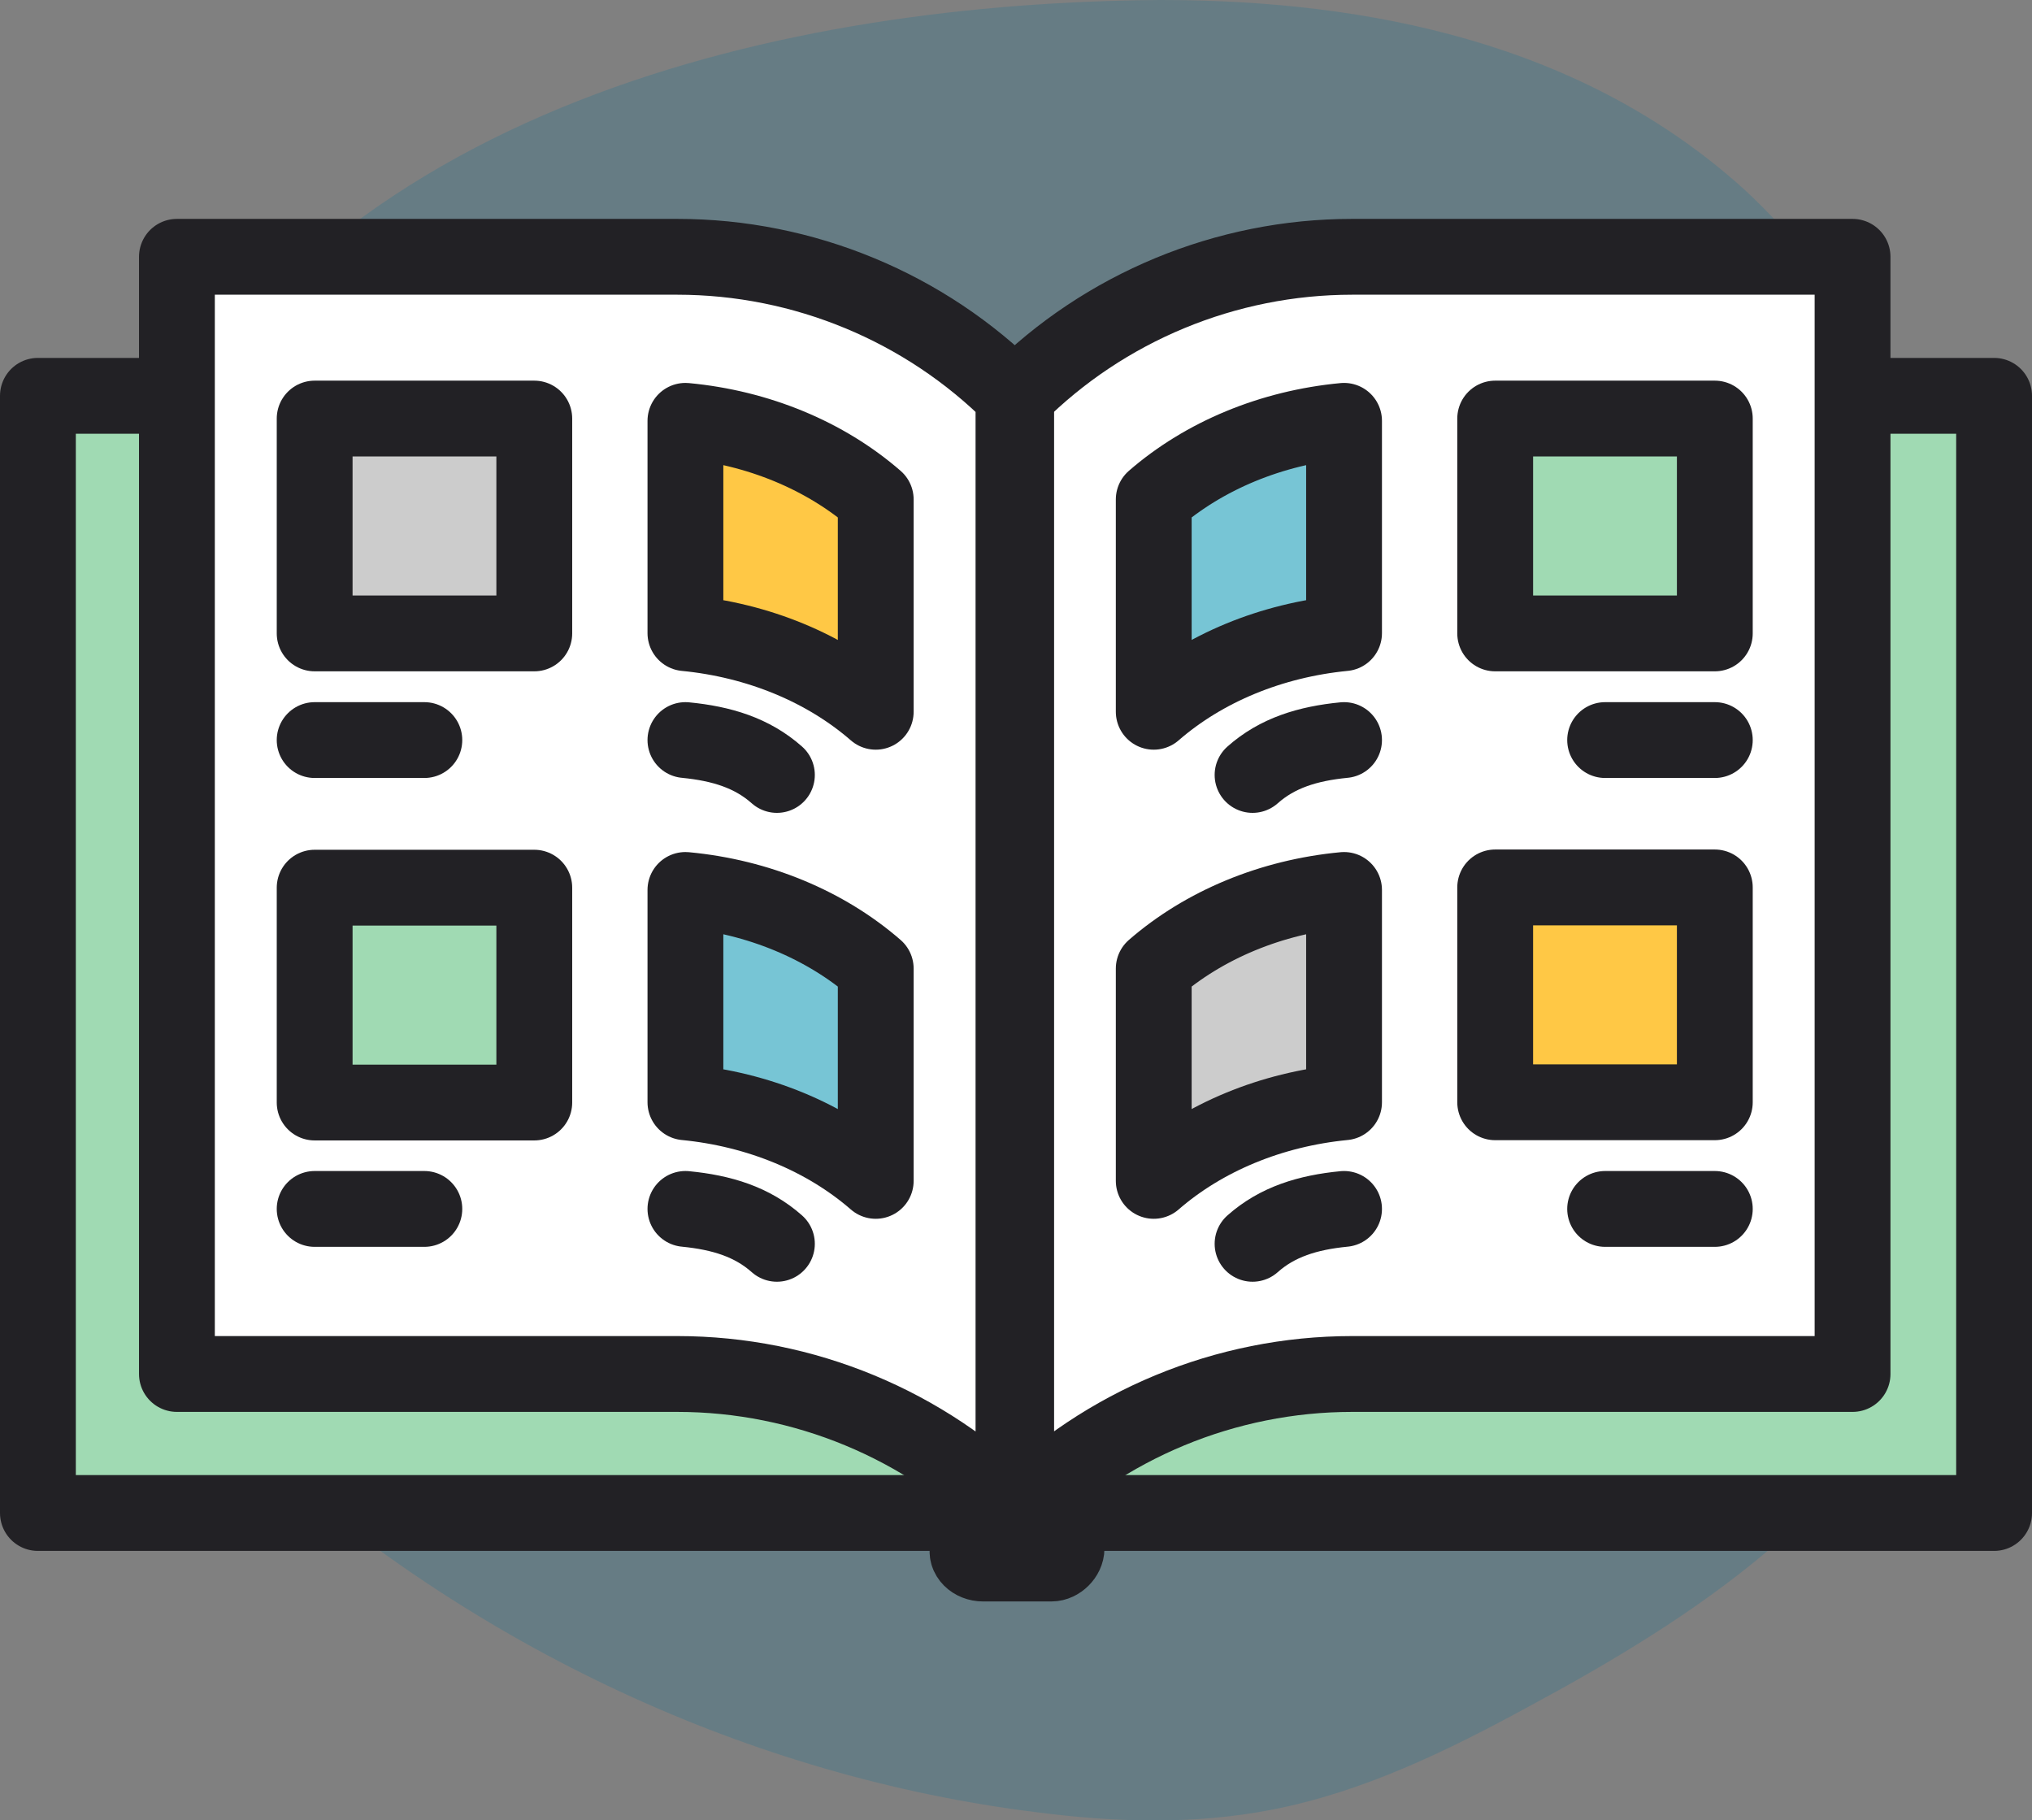
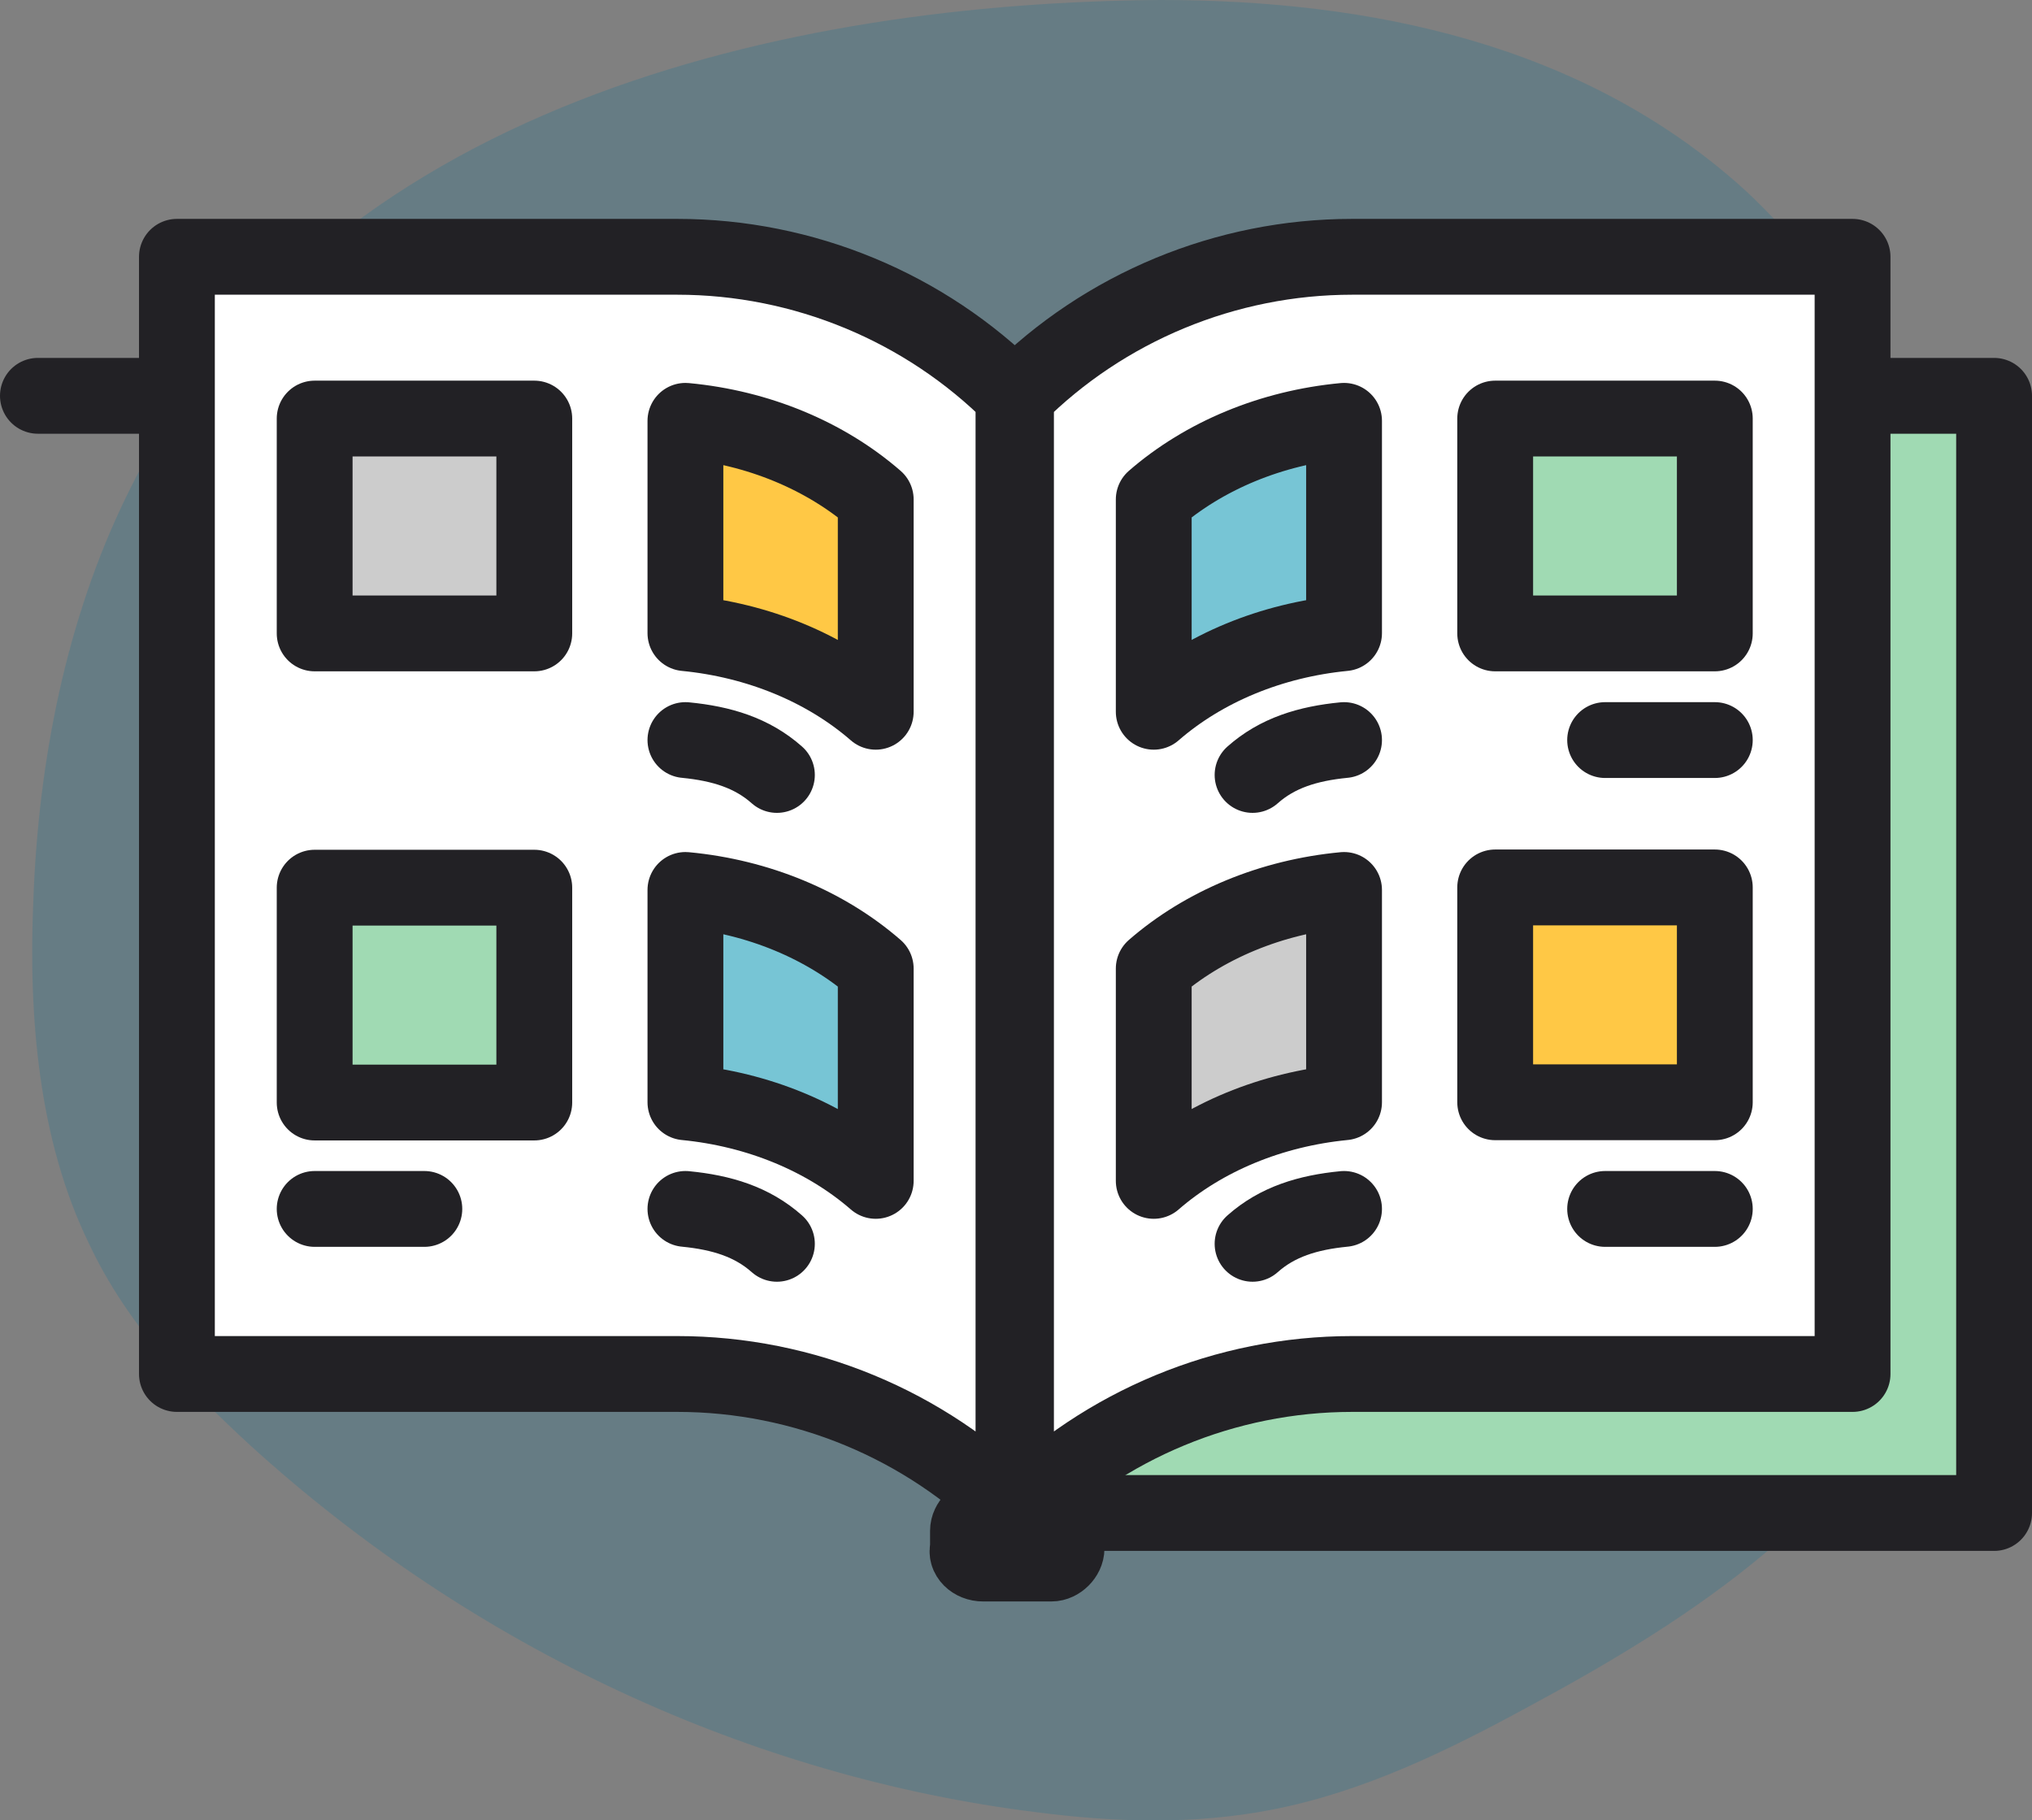
<svg xmlns="http://www.w3.org/2000/svg" id="Layer_1" width="80.4" height="72.02" viewBox="0 0 80.4 72.02">
  <rect x="0" y="0" width="80.4" height="72.02" fill="#808080" stroke="none" />
  <defs>
    <style>.cls-1{fill:#007096;isolation:isolate;opacity:.2;stroke-width:0px;}.cls-2{fill:#77c5d5;}.cls-2,.cls-3,.cls-4,.cls-5,.cls-6,.cls-7,.cls-8{stroke:#222125;stroke-linejoin:round;stroke-width:3px;}.cls-3{fill:#ffc845;}.cls-4{fill:#4d4d4d;}.cls-4,.cls-5,.cls-6,.cls-7,.cls-8{stroke-linecap:round;}.cls-5{fill:#a0dab3;}.cls-6{fill:#ccc;}.cls-7{fill:#fff;}.cls-8{fill:none;}</style>
  </defs>
  <path class="cls-1" d="m1.32,35.6c-.2,4.6.2,9.5,2.2,13.6,1.5,3.2,3.9,5.7,6.4,8,8.8,8,19.8,13.1,31.1,14.5,3.1.4,6.2.5,9.3-.1,3.6-.7,6.9-2.3,10.2-4.1,6.5-3.5,13.1-7.8,16.3-15,2-4.4,2.5-9.4,2.5-14.3.1-11.3-2.5-23.5-10.3-30.7C62.62,1.7,54.12,0,45.92,0,31.42.1,12.62,4,5.02,19.6c-2.4,4.9-3.5,10.5-3.7,16Z" />
  <path class="cls-5" d="m40.2,59.86h38.7V15.66h-38.7v44.2Z" />
  <path class="cls-7" d="m73.3,10.16h-19.8c-5,0-9.8,2-13.3,5.5v44.2c3.5-3.5,8.3-5.5,13.3-5.5h19.8s0-44.2,0-44.2Z" />
-   <path class="cls-5" d="m40.2,15.66H1.5v44.2h38.7V15.66Z" />
+   <path class="cls-5" d="m40.2,15.66H1.5h38.7V15.66Z" />
  <path class="cls-7" d="m7,10.16h19.8c5,0,9.8,2,13.3,5.5v44.2c-3.5-3.5-8.3-5.5-13.3-5.5H7V10.16Z" />
  <path class="cls-4" d="m38.9,61.86h2.7c.3,0,.6-.3.6-.6v-.7c0-.3-.3-.6-.6-.6h-2.7c-.3,0-.6.3-.6.6v.7c-.1.3.2.6.6.6Z" />
  <path class="cls-5" d="m59.16,25.06h8.69v-8.5h-8.69v8.5Z" />
  <path class="cls-2" d="m53.18,16.65c-2.88.27-5.54,1.38-7.53,3.11v8.4c1.99-1.73,4.65-2.83,7.53-3.11v-8.4Z" />
  <line class="cls-8" x1="67.85" y1="29.28" x2="63.51" y2="29.28" />
  <path class="cls-8" d="m49.56,30.66c.98-.87,2.18-1.24,3.62-1.38" />
  <path class="cls-3" d="m59.16,43.61h8.69v-8.5h-8.69v8.5Z" />
  <path class="cls-6" d="m53.18,35.21c-2.88.27-5.54,1.38-7.53,3.11v8.4c1.99-1.73,4.65-2.83,7.53-3.11v-8.4Z" />
  <line class="cls-8" x1="67.85" y1="47.83" x2="63.51" y2="47.83" />
  <path class="cls-8" d="m49.56,49.21c.98-.87,2.18-1.24,3.62-1.38" />
  <path class="cls-6" d="m21.14,16.56h-8.69v8.5h8.69v-8.5Z" />
  <path class="cls-3" d="m27.12,16.65c2.88.27,5.54,1.38,7.53,3.11v8.4c-1.99-1.73-4.65-2.83-7.53-3.11v-8.4Z" />
-   <line class="cls-8" x1="12.45" y1="29.28" x2="16.79" y2="29.28" />
  <path class="cls-8" d="m30.74,30.66c-.98-.87-2.18-1.24-3.62-1.38" />
  <path class="cls-5" d="m21.14,35.12h-8.69v8.5h8.69v-8.5Z" />
  <path class="cls-2" d="m27.12,35.21c2.88.27,5.54,1.38,7.53,3.11v8.4c-1.99-1.73-4.65-2.83-7.53-3.11v-8.4Z" />
  <line class="cls-8" x1="12.45" y1="47.83" x2="16.79" y2="47.83" />
  <path class="cls-8" d="m30.74,49.21c-.98-.87-2.18-1.24-3.62-1.38" />
</svg>